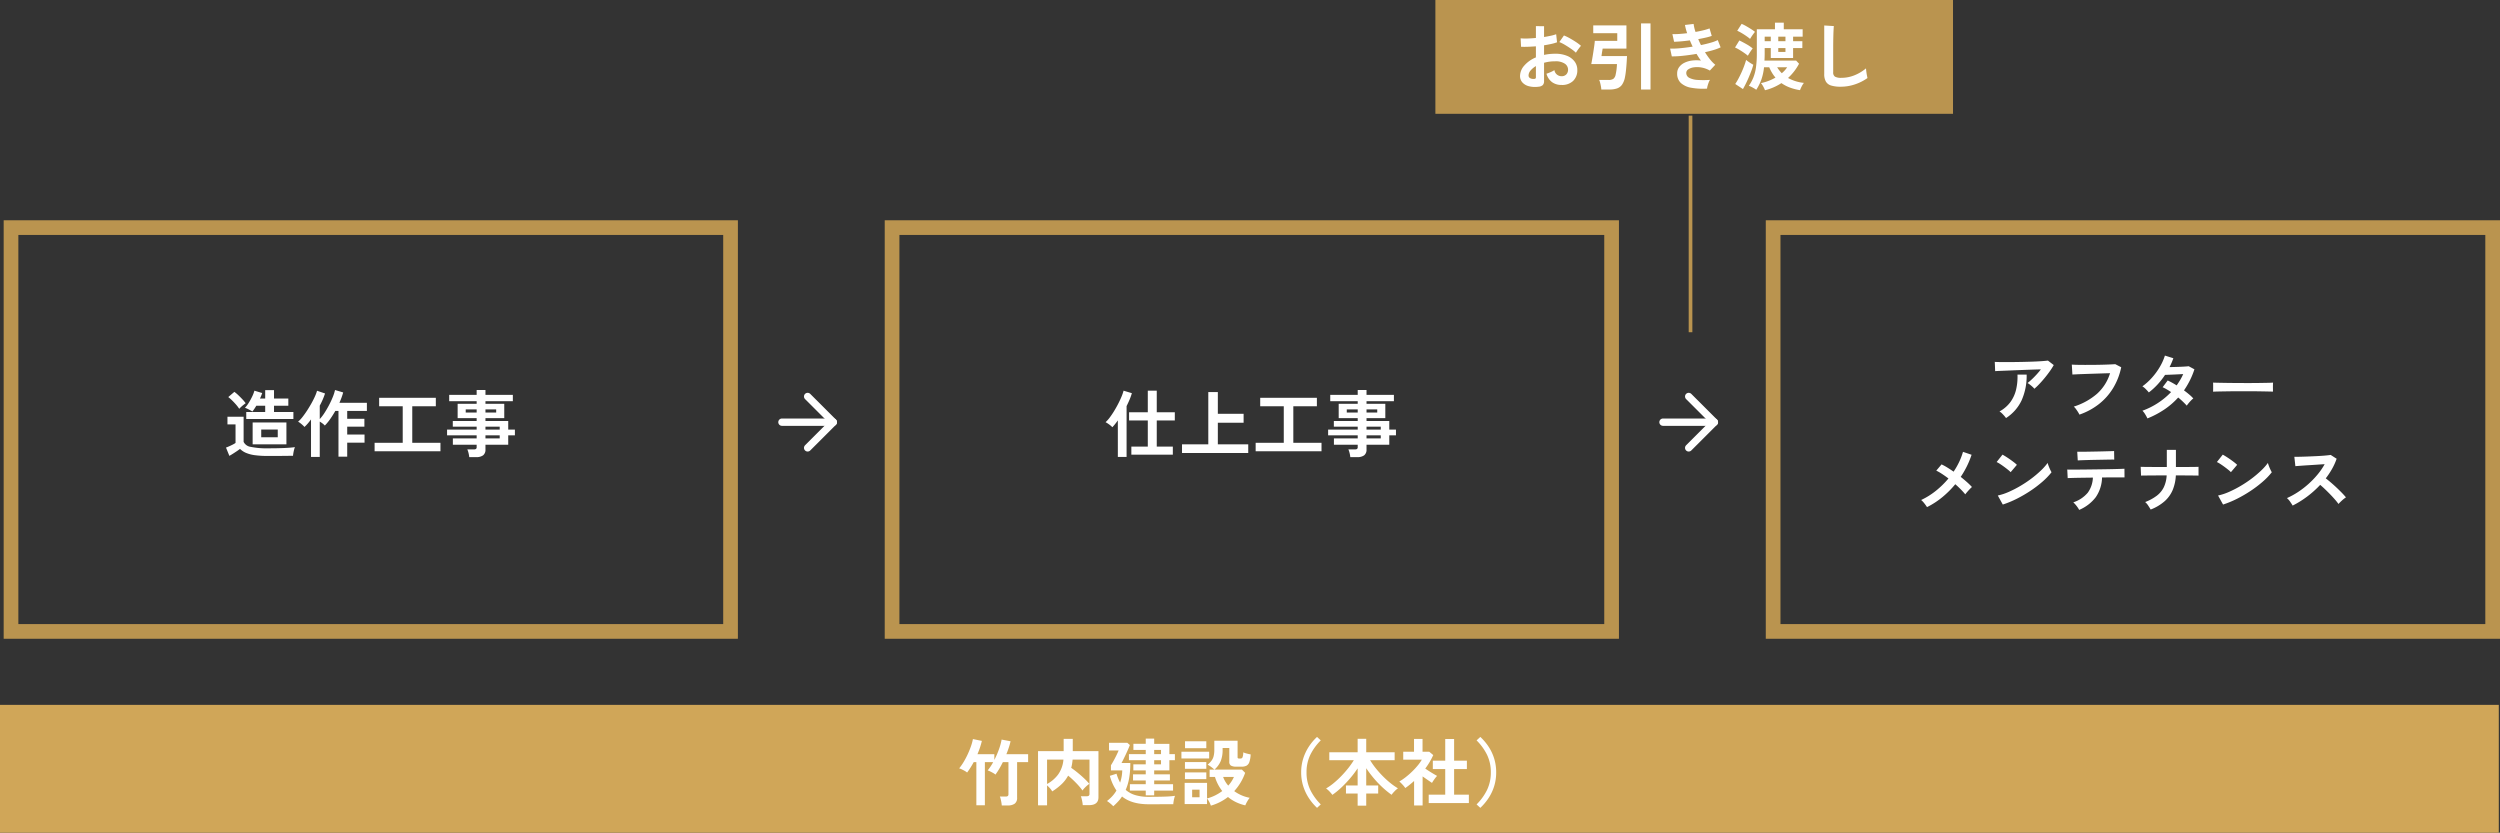
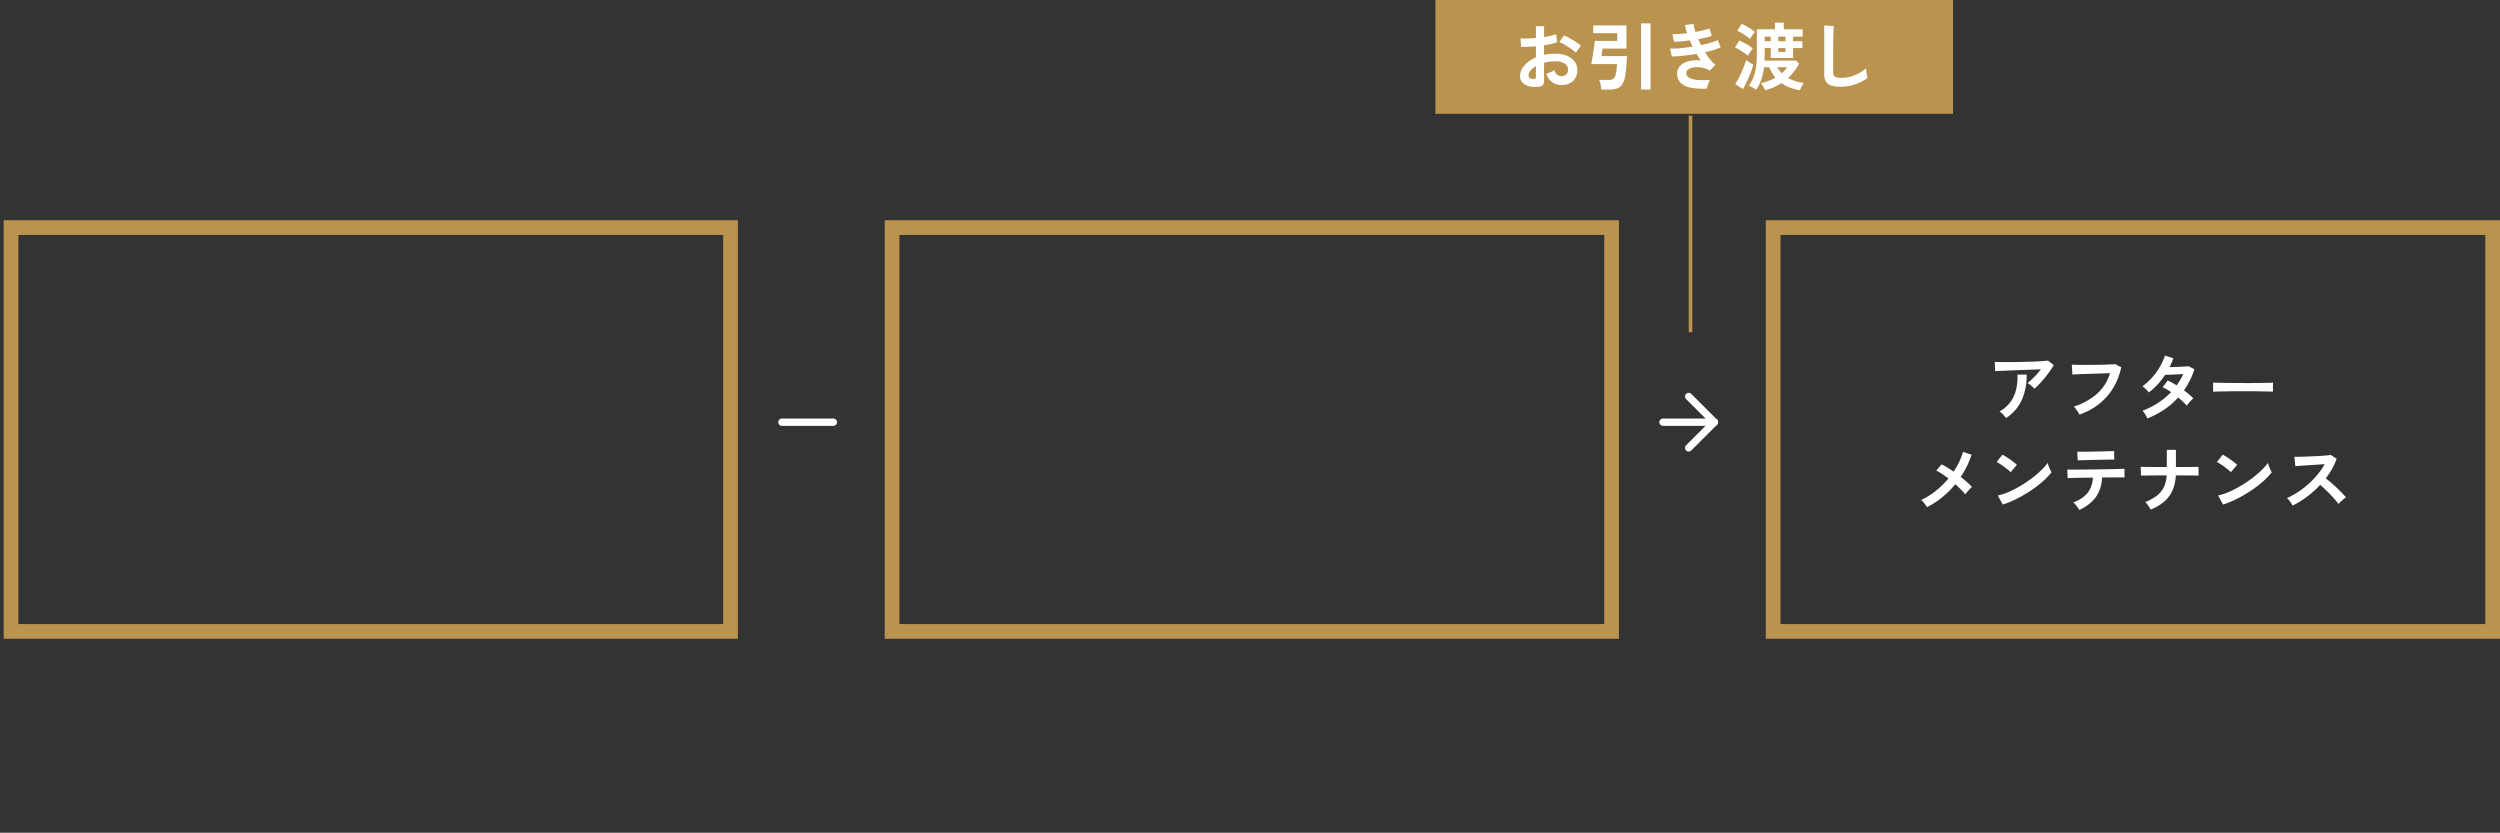
<svg xmlns="http://www.w3.org/2000/svg" width="681" height="226.844" viewBox="0 0 681 226.844">
  <rect x="0" y="0" width="681" height="226.844" fill="#333333" stroke="none" />
  <g id="グループ_3018" data-name="グループ 3018" transform="translate(-1168 4893.844)">
-     <path id="パス_3098" data-name="パス 3098" d="M0,0H680.67V34.844H0Z" transform="translate(1168 -4701.844)" fill="#d0a658" />
-     <path id="パス_3229" data-name="パス 3229" d="M-33.92-8.86v-1.92h5.16v-1.7h-2.42a14.08,14.08,0,0,1-1.06,1.58,11.188,11.188,0,0,0-1.01-.57,7.843,7.843,0,0,0-1.03-.45,7.567,7.567,0,0,0,1.02-1.33,17.313,17.313,0,0,0,.95-1.73,8.992,8.992,0,0,0,.61-1.6l2.12.64q-.1.32-.25.7t-.35.8h1.42v-2.28h2.4v2.28h3.9v1.96h-3.9v1.7h5.28v1.92ZM-28.04,1.2A25.5,25.5,0,0,1-31.61.99,9.166,9.166,0,0,1-34.02.35a5.292,5.292,0,0,1-1.6-1.07q-.36.28-.88.63T-37.56.6q-.54.34-.96.58l-.92-2.26q.34-.12.84-.34t.99-.47a6.257,6.257,0,0,0,.77-.45V-7.4h-2.2V-9.48h4.4v6.84a2.509,2.509,0,0,0,1.97,1.37,20.894,20.894,0,0,0,4.63.39q2.56,0,4.4-.08t2.98-.24a4.6,4.6,0,0,0-.22.67q-.12.45-.2.92t-.1.77q-.56,0-1.46.01l-1.91.02q-1.01.01-1.93.01Zm-4.14-3.16V-7.92h9.2v5.96Zm-3.66-9.68a8.694,8.694,0,0,0-.83-1.11q-.51-.59-1.08-1.15a11.363,11.363,0,0,0-1.07-.94l1.66-1.42a9.967,9.967,0,0,1,1.07.9q.59.56,1.14,1.15a9.8,9.8,0,0,1,.87,1.05q-.22.16-.58.44t-.68.58Q-35.66-11.84-35.84-11.64Zm6,7.76h4.5V-6h-4.5Zm13.56,5.34V-8.74q-.44.6-.89,1.12a10.74,10.74,0,0,1-.89.92,7.911,7.911,0,0,0-.82-.78,6.411,6.411,0,0,0-.92-.66A8.19,8.19,0,0,0-18.61-9.4q.63-.8,1.26-1.77t1.19-1.97q.56-1,.96-1.9a10.118,10.118,0,0,0,.56-1.52l2.18.74A19.264,19.264,0,0,1-13.9-12.5v3.66a11.81,11.81,0,0,0,1.32-1.73q.66-1.03,1.25-2.16a23.252,23.252,0,0,0,1.01-2.19,11.292,11.292,0,0,0,.58-1.84l2.22.66q-.18.68-.44,1.39t-.58,1.43h7.48v2.22H-6.42v2.14h4.68v2.14H-6.42v2.14H-1.7v2.22H-6.42V1.4H-8.8V-11.06h-.86q-.66,1.16-1.39,2.2a13.4,13.4,0,0,1-1.47,1.78,3.835,3.835,0,0,0-.6-.55,8.46,8.46,0,0,0-.78-.53V1.46ZM1.04-.08v-2.3H8.7v-9.96H2.28v-2.3H17.72v2.3H11.3v9.96h7.68v2.3Zm25.78,1.6a6.811,6.811,0,0,0-.19-1.1,6.049,6.049,0,0,0-.33-1h1.76a1.053,1.053,0,0,0,.6-.13.624.624,0,0,0,.18-.53v-.62H22.36V-3.58h6.48v-.84H20.78V-5.98h8.06v-.8h-6.5V-8.32h6.5V-9.1H23.66V-13h5.18v-.72H21.36v-1.72h7.48v-1.32h2.4v1.32H38.7v1.72H31.24V-13h5.12v3.9H31.24v.78h6.2v2.34h1.82v1.56H37.44v2.56h-6.2V-.58a1.92,1.92,0,0,1-.63,1.6,3.041,3.041,0,0,1-1.91.5Zm4.42-5.1h3.88v-.84H31.24Zm0-2.4h3.88v-.8H31.24Zm-5.38-4.64h2.98v-.86H25.86Zm5.38,0h2.92v-.86H31.24Z" transform="translate(1269 -4770.844)" fill="#fff" />
-     <path id="パス_3230" data-name="パス 3230" d="M-32.82.86v-2.2h4.48V-8.46h-5.1V-10.7h5.1v-5.88h2.44v5.88h4.92v2.24H-25.9v7.12h4.38V.86Zm-3.68.6V-8.48q-.38.54-.76,1.01t-.74.85a5.48,5.48,0,0,0-.87-.76A8.06,8.06,0,0,0-39.84-8,8.706,8.706,0,0,0-38.7-9.28q.6-.8,1.2-1.78t1.12-2q.52-1.02.9-1.94a11.148,11.148,0,0,0,.54-1.58l2.26.68a13.811,13.811,0,0,1-.6,1.7q-.38.9-.84,1.82V1.46ZM-19.02.4V-1.96h7.16V-16.2h2.6v5.92h7.02v2.44H-9.26v5.88H-.98V.4ZM1.04-.08v-2.3H8.7v-9.96H2.28v-2.3H17.72v2.3H11.3v9.96h7.68v2.3Zm25.78,1.6a6.811,6.811,0,0,0-.19-1.1,6.049,6.049,0,0,0-.33-1h1.76a1.053,1.053,0,0,0,.6-.13.624.624,0,0,0,.18-.53v-.62H22.36V-3.58h6.48v-.84H20.78V-5.98h8.06v-.8h-6.5V-8.32h6.5V-9.1H23.66V-13h5.18v-.72H21.36v-1.72h7.48v-1.32h2.4v1.32H38.7v1.72H31.24V-13h5.12v3.9H31.24v.78h6.2v2.34h1.82v1.56H37.44v2.56h-6.2V-.58a1.92,1.92,0,0,1-.63,1.6,3.041,3.041,0,0,1-1.91.5Zm4.42-5.1h3.88v-.84H31.24Zm0-2.4h3.88v-.8H31.24Zm-5.38-4.64h2.98v-.86H25.86Zm5.38,0h2.92v-.86H31.24Z" transform="translate(1509 -4770.844)" fill="#fff" />
    <path id="パス_3231" data-name="パス 3231" d="M-26.84-7.1a4.034,4.034,0,0,0-.51-.54q-.33-.3-.69-.58a4.709,4.709,0,0,0-.66-.44q.54-.42,1.18-1.02t1.28-1.3q.64-.7,1.18-1.4-1.1.02-2.53.07t-2.94.11q-1.51.06-2.91.12t-2.48.1q-1.08.04-1.6.08l-.1-2.52q.66.04,1.81.05t2.58,0q1.43-.01,2.95-.04t2.93-.08q1.41-.05,2.52-.13t1.69-.16l1.58,1.22a17.582,17.582,0,0,1-1.08,1.7q-.64.9-1.37,1.79t-1.46,1.66A17.221,17.221,0,0,1-26.84-7.1ZM-34.56.88a7.731,7.731,0,0,0-.48-.61q-.3-.35-.64-.68a3.267,3.267,0,0,0-.66-.51,9.107,9.107,0,0,0,2.96-2.54,9.44,9.44,0,0,0,1.56-3.4,15.051,15.051,0,0,0,.38-4.1h2.5a16.435,16.435,0,0,1-1.37,7.01A11.632,11.632,0,0,1-34.56.88Zm20-.94a6.754,6.754,0,0,0-.38-.68q-.26-.42-.57-.84a4,4,0,0,0-.59-.66A17.851,17.851,0,0,0-9.81-5.7a12.38,12.38,0,0,0,3.59-5.64q-.94.02-2.14.06l-2.45.08q-1.25.04-2.4.08t-2.01.08l-1.26.06-.16-2.7q.58.04,1.52.06t2.09.02q1.15,0,2.36-.01t2.35-.04q1.14-.03,2.06-.07t1.46-.08l1.62.84A17.917,17.917,0,0,1-5.42-7.23,16.323,16.323,0,0,1-9.3-2.89,18.148,18.148,0,0,1-14.56-.06ZM3.96.98A10.934,10.934,0,0,0,3.32-.19a4.7,4.7,0,0,0-.72-.93,20.187,20.187,0,0,0,4.21-2.1A20.168,20.168,0,0,0,10.4-6.2q-.6-.4-1.18-.74A11.294,11.294,0,0,0,8.1-7.52L9.48-9.36a20.807,20.807,0,0,1,2.44,1.34q.52-.74.98-1.51a12.893,12.893,0,0,0,.8-1.57q-.84.04-1.81.09t-1.81.08q-.84.03-1.32.05A20.589,20.589,0,0,1,6.78-8.33,18.117,18.117,0,0,1,4.34-6.1a11.534,11.534,0,0,0-.84-.92,4.354,4.354,0,0,0-.92-.74,15.937,15.937,0,0,0,2.63-2.38,18.176,18.176,0,0,0,2.14-2.94,14.583,14.583,0,0,0,1.37-3.06l2.3.72q-.22.62-.48,1.23T9.98-13q.88-.02,1.91-.05t1.93-.08q.9-.05,1.38-.11l1.56.84a21.509,21.509,0,0,1-1.24,3.03,23.162,23.162,0,0,1-1.6,2.71q.76.56,1.43,1.13a10.842,10.842,0,0,1,1.11,1.07,4.827,4.827,0,0,0-.63.56q-.35.36-.66.74a7.483,7.483,0,0,0-.49.66,21.263,21.263,0,0,0-2.34-2.22A20.531,20.531,0,0,1,8.55-1.44,24.807,24.807,0,0,1,3.96.98ZM21.84-6.3q.02-.28.02-.76v-.96q0-.48-.02-.76.38.02,1.35.04t2.32.04q1.35.02,2.89.03t3.08.01q1.54,0,2.91-.02t2.37-.04q1-.02,1.42-.06-.02.26-.03.74t0,.97q.01.49.01.75-.5-.02-1.47-.04T34.43-6.4q-1.29-.02-2.74-.02H28.76q-1.48,0-2.82.02t-2.41.04Q22.46-6.34,21.84-6.3ZM-56.08,25.14a11.788,11.788,0,0,0-.73-1.02,5.627,5.627,0,0,0-.87-.92,19.769,19.769,0,0,0,4.03-2.52,24.132,24.132,0,0,0,3.41-3.34q-.92-.7-1.78-1.26a13.146,13.146,0,0,0-1.54-.88l1.44-1.7a14.65,14.65,0,0,1,1.58.86q.84.52,1.7,1.12a19.918,19.918,0,0,0,1.53-2.68,17.767,17.767,0,0,0,1.03-2.72l2.34.8A24.533,24.533,0,0,1-46.9,16.9q.9.72,1.7,1.43a17.435,17.435,0,0,1,1.36,1.33,8.552,8.552,0,0,0-.63.61q-.35.37-.67.74t-.52.65a17.384,17.384,0,0,0-1.19-1.32q-.71-.72-1.53-1.44a25.828,25.828,0,0,1-3.52,3.52A22.043,22.043,0,0,1-56.08,25.14Zm20.64-.7-1.36-2.46a15.365,15.365,0,0,0,2.99-.99,30.055,30.055,0,0,0,3.15-1.62,31.694,31.694,0,0,0,3-2,28.7,28.7,0,0,0,2.57-2.17,15.494,15.494,0,0,0,1.87-2.1,6.911,6.911,0,0,0,.27.84q.19.5.41.97a7.616,7.616,0,0,0,.38.73,18.794,18.794,0,0,1-2.45,2.55,31.25,31.25,0,0,1-3.25,2.48,35.426,35.426,0,0,1-3.72,2.17A26.9,26.9,0,0,1-35.44,24.44Zm2.14-8.82a7.181,7.181,0,0,0-.73-.66q-.47-.38-1.04-.8t-1.11-.77a7.284,7.284,0,0,0-.94-.53l1.6-2.02q.4.22.94.56t1.11.74q.57.4,1.07.79a8.852,8.852,0,0,1,.8.69ZM-14.64,25.9a4.821,4.821,0,0,0-.42-.7,9.537,9.537,0,0,0-.6-.77,5.451,5.451,0,0,0-.58-.59,8.639,8.639,0,0,0,3.95-2.63A7.386,7.386,0,0,0-10.9,17.1l-3.03.04q-1.45.02-2.47.05t-1.36.05l-.12-2.34q.24.02,1.14.02t2.22-.01q1.32-.01,2.87-.03l3.09-.04q1.54-.02,2.87-.05t2.24-.06q.91-.03,1.15-.05l.02,2.36H-5.24q-1.14,0-2.48.02H-8.4a9.881,9.881,0,0,1-1.71,5.37A11.077,11.077,0,0,1-14.64,25.9Zm-.38-13.48-.14-2.36h1q.76,0,1.82-.02l2.22-.04q1.16-.02,2.22-.05l1.81-.05q.75-.02.97-.04l.04,2.34q-.26-.02-1.01-.01t-1.78.03l-2.16.04q-1.13.02-2.17.05t-1.79.06Q-14.74,12.4-15.02,12.42ZM4.84,25.8q-.26-.46-.68-1.09a4.184,4.184,0,0,0-.82-.95,12.98,12.98,0,0,0,3.2-1.75A6.532,6.532,0,0,0,8.43,19.7a8.555,8.555,0,0,0,.77-3.2q-1.62,0-3.1.01t-2.52.02q-1.04.01-1.36.03l-.1-2.4q.32.02,1.38.03t2.57.02q1.51.01,3.17.01V9.54h2.48v4.68q1.48,0,2.77-.01t2.19-.02q.9-.01,1.2-.03v2.4q-.24-.02-1.14-.03t-2.22-.02q-1.32-.01-2.82-.01a11.881,11.881,0,0,1-.85,3.95,8.569,8.569,0,0,1-2.2,3.08A12.653,12.653,0,0,1,4.84,25.8Zm19.72-1.36L23.2,21.98a15.366,15.366,0,0,0,2.99-.99,30.055,30.055,0,0,0,3.15-1.62,31.694,31.694,0,0,0,3-2,28.7,28.7,0,0,0,2.57-2.17,15.494,15.494,0,0,0,1.87-2.1,6.91,6.91,0,0,0,.27.84q.19.5.41.97a7.617,7.617,0,0,0,.38.73,18.794,18.794,0,0,1-2.45,2.55,31.25,31.25,0,0,1-3.25,2.48,35.426,35.426,0,0,1-3.72,2.17A26.9,26.9,0,0,1,24.56,24.44Zm2.14-8.82a7.18,7.18,0,0,0-.73-.66q-.47-.38-1.04-.8t-1.11-.77a7.284,7.284,0,0,0-.94-.53l1.6-2.02q.4.22.94.56t1.11.74q.57.4,1.07.79a8.852,8.852,0,0,1,.8.69Zm16.82,9.1q-.26-.44-.69-1.06a4.766,4.766,0,0,0-.87-.98,20.841,20.841,0,0,0,3-1.64,23.684,23.684,0,0,0,2.87-2.21,24.121,24.121,0,0,0,2.5-2.6,18.059,18.059,0,0,0,1.91-2.79q-.98.06-2.15.14t-2.32.15q-1.15.07-2.08.14t-1.43.11l-.28-2.54q.5,0,1.5-.02t2.24-.07q1.24-.05,2.47-.11t2.22-.15q.99-.09,1.47-.17l1.62,1.04a16.53,16.53,0,0,1-1.24,2.75,21.277,21.277,0,0,1-1.72,2.59q.7.54,1.49,1.22t1.55,1.4q.76.72,1.4,1.38t1.06,1.18a8.032,8.032,0,0,0-1.06.83q-.56.51-.98.97a15.641,15.641,0,0,0-.98-1.23q-.6-.69-1.29-1.4t-1.39-1.38q-.7-.67-1.32-1.19a26.559,26.559,0,0,1-3.6,3.22A26.275,26.275,0,0,1,43.52,24.72Z" transform="translate(1749 -4780.844)" fill="#fff" />
    <g id="パス_3232" data-name="パス 3232" transform="translate(1169 -4833.844)" fill="none">
      <path d="M0,0H200V114H0Z" stroke="none" />
      <path d="M 4 4 L 4 110 L 196 110 L 196 4 L 4 4 M 0 0 L 200 0 L 200 114 L 0 114 L 0 0 Z" stroke="none" fill="#ba944f" />
    </g>
    <g id="パス_3233" data-name="パス 3233" transform="translate(1409 -4833.844)" fill="none">
      <path d="M0,0H200V114H0Z" stroke="none" />
      <path d="M 4 4 L 4 110 L 196 110 L 196 4 L 4 4 M 0 0 L 200 0 L 200 114 L 0 114 L 0 0 Z" stroke="none" fill="#ba944f" />
    </g>
    <g id="パス_3234" data-name="パス 3234" transform="translate(1649 -4833.844)" fill="none">
      <path d="M0,0H200V114H0Z" stroke="none" />
      <path d="M 4 4 L 4 110 L 196 110 L 196 4 L 4 4 M 0 0 L 200 0 L 200 114 L 0 114 L 0 0 Z" stroke="none" fill="#ba944f" />
    </g>
    <g id="グループ_1977" data-name="グループ 1977" transform="translate(349 -7441.844)">
      <rect id="長方形_1565" data-name="長方形 1565" width="141" height="31" transform="translate(1210 2548)" fill="#ba944f" />
      <path id="パス_3237" data-name="パス 3237" d="M-42.9.62A6.836,6.836,0,0,1-45.52.49,3.559,3.559,0,0,1-47.3-.54a2.61,2.61,0,0,1-.64-1.8,4.326,4.326,0,0,1,1.15-2.79,8.276,8.276,0,0,1,3.17-2.23v-3.02q-1.1.08-2.13.12t-1.91,0l-.12-2.3a14.431,14.431,0,0,0,1.86.05q1.1-.03,2.3-.15v-3.22l2.22.02v2.94q1-.16,1.87-.35a9.605,9.605,0,0,0,1.43-.41l.24,2.2a12.01,12.01,0,0,1-1.62.46q-.92.2-1.92.36v2.62a12.352,12.352,0,0,1,1.46-.24,15.1,15.1,0,0,1,1.58-.08,8.144,8.144,0,0,1,3.27.59,4.77,4.77,0,0,1,2.05,1.58,3.77,3.77,0,0,1,.7,2.23A3.963,3.963,0,0,1-33.5-.94,4.309,4.309,0,0,1-36.64.14a4.26,4.26,0,0,1-2.59-.77,4.256,4.256,0,0,1-1.51-2.29,10.432,10.432,0,0,0,1.12-.43,6.561,6.561,0,0,0,1.04-.55,1.958,1.958,0,0,0,1.92,1.66,1.712,1.712,0,0,0,1.34-.51,1.826,1.826,0,0,0,.46-1.27,1.957,1.957,0,0,0-.88-1.63,4.428,4.428,0,0,0-2.64-.65,11.091,11.091,0,0,0-3.02.4V-.92A1.515,1.515,0,0,1-41.74.17,1.917,1.917,0,0,1-42.9.62Zm10.18-9.26a9.651,9.651,0,0,0-1.3-1.05q-.82-.57-1.68-1.08a10.311,10.311,0,0,0-1.54-.77l1.26-1.8a12.825,12.825,0,0,1,1.58.76q.86.48,1.68,1.02a11.951,11.951,0,0,1,1.38,1.04q-.2.22-.49.6t-.54.74Q-32.62-8.82-32.72-8.64ZM-44.34-1.5a1.026,1.026,0,0,0,.55-.08.382.382,0,0,0,.17-.36V-5a5.669,5.669,0,0,0-1.46,1.22,2.087,2.087,0,0,0-.54,1.32.8.8,0,0,0,.34.7A1.71,1.71,0,0,0-44.34-1.5ZM-25.8,1.38a7.228,7.228,0,0,0-.11-.86q-.09-.5-.21-.97a4.472,4.472,0,0,0-.26-.77h2.52a2.35,2.35,0,0,0,1.33-.3,1.878,1.878,0,0,0,.63-1.16,12.662,12.662,0,0,0,.24-1.38q.1-.8.12-1.48h-7q.1-.48.25-1.35t.3-1.84q.15-.97.27-1.82t.14-1.31h6.12v-2.1H-28v-2.12h9.04v6.32h-6.48q-.02.16-.09.55t-.13.81q-.06.42-.1.68h6.96q-.04.86-.11,1.86t-.17,1.98q-.1.98-.26,1.8A5.437,5.437,0,0,1-20.13.03,2.8,2.8,0,0,1-21.5,1.08a6.1,6.1,0,0,1-2.04.3Zm10.82,0v-18h2.58v18ZM3,1.14A18.3,18.3,0,0,1-1.28.91,5.587,5.587,0,0,1-4.13-.39,3.41,3.41,0,0,1-5.14-3a2.838,2.838,0,0,1,.52-1.69A3.858,3.858,0,0,1-3.2-5.88,6.434,6.434,0,0,1-1.13-6.5a9.566,9.566,0,0,1,2.47,0q-.32-.42-.62-.88T.14-8.32q-1.88.32-3.67.51a25.883,25.883,0,0,1-3.07.17l-.46-2.12A22.371,22.371,0,0,0-4.3-9.87q1.64-.15,3.38-.43-.42-.86-.76-1.7-1.2.16-2.33.26t-1.97.12l-.46-2.08q.82.02,1.87-.05t2.15-.21a15.062,15.062,0,0,1-.6-2.24l2.36-.28A11.175,11.175,0,0,0-.14-14.3q1.12-.2,2.13-.45a14.748,14.748,0,0,0,1.69-.51l.6,2.04a13.928,13.928,0,0,1-1.62.46q-.96.22-2.06.42.16.4.35.81t.39.81q1.46-.3,2.67-.65a10.971,10.971,0,0,0,1.91-.71L6.7-10.1a13,13,0,0,1-1.85.7q-1.11.34-2.41.62A19.363,19.363,0,0,0,3.79-6.85,9.668,9.668,0,0,0,5.24-5.36L3.76-3.78a7.012,7.012,0,0,0-2.27-.83A6.615,6.615,0,0,0-.58-4.66a3.5,3.5,0,0,0-1.51.54,1.157,1.157,0,0,0-.57.96,1.481,1.481,0,0,0,.85,1.38A5.721,5.721,0,0,0,.5-1.22a24.957,24.957,0,0,0,3.3-.02,3.742,3.742,0,0,0-.37.75q-.17.45-.29.89A3.893,3.893,0,0,0,3,1.14Zm15.78.44a5.288,5.288,0,0,0-.26-.61,8.186,8.186,0,0,0-.41-.74,4.128,4.128,0,0,0-.43-.59,13.569,13.569,0,0,0,3.96-1.5,9.534,9.534,0,0,1-.93-1.29,11.31,11.31,0,0,1-.77-1.53H18.52a14.667,14.667,0,0,1-.74,3.4A13.54,13.54,0,0,1,16.4,1.46a5.207,5.207,0,0,0-.57-.38q-.37-.22-.77-.42a4.1,4.1,0,0,0-.68-.28,11.347,11.347,0,0,0,1.21-2.2,11.855,11.855,0,0,0,.73-2.78,26.513,26.513,0,0,0,.24-3.86v-6.56H21.5v-1.8h2.4v1.8h5.14v2h-2.6v1.24h2.52V-9.9H26.44v2.7H20.36V-9.9H18.7v1.44q0,1.02-.06,1.96h8.62l.8.86a14.178,14.178,0,0,1-1.34,2.08,14.208,14.208,0,0,1-1.66,1.8A11.367,11.367,0,0,0,29.38-.42a5.539,5.539,0,0,0-.6.96,8.382,8.382,0,0,0-.46,1.02,14.057,14.057,0,0,1-2.7-.69A10.172,10.172,0,0,1,23.26-.36,15,15,0,0,1,21.12.79,14.412,14.412,0,0,1,18.78,1.58Zm-6-.32L10.68-.12a16.581,16.581,0,0,0,.87-1.46q.45-.84.86-1.75t.73-1.79q.32-.88.5-1.56.18.16.54.42t.76.51q.4.25.66.39a14.909,14.909,0,0,1-.51,1.6q-.33.88-.72,1.8T13.56-.2Q13.14.64,12.78,1.26Zm1.34-9.08a11.111,11.111,0,0,0-.99-.76q-.63-.44-1.31-.85a9.727,9.727,0,0,0-1.2-.63l1.18-1.92q.88.42,1.92,1.01A11.106,11.106,0,0,1,15.44-9.8a6.422,6.422,0,0,0-.43.57q-.27.39-.52.79T14.12-7.82Zm.6-4.58a11.111,11.111,0,0,0-.99-.76q-.63-.44-1.31-.84a10.487,10.487,0,0,0-1.2-.62l1.2-1.88a10.686,10.686,0,0,1,1.24.62q.7.4,1.36.82a9.959,9.959,0,0,1,1.04.74q-.16.18-.44.56t-.53.76Q14.84-12.62,14.72-12.4Zm7.68.62h1.96v-1.24H22.4Zm.96,8.72a7.4,7.4,0,0,0,.81-.77,6.391,6.391,0,0,0,.65-.85H22.1A8.369,8.369,0,0,0,23.36-3.06ZM18.7-11.78h1.66v-1.24H18.7Zm3.7,2.92h1.96V-9.9H22.4ZM39.4.62A8.626,8.626,0,0,1,36.81.3,2.476,2.476,0,0,1,35.37-.78a4.035,4.035,0,0,1-.45-2.06V-16.06l2.62.16q-.04.34-.08,1.14t-.06,1.72q-.02.74-.03,1.62t-.01,1.94v6.16a1.328,1.328,0,0,0,.49,1.2,3.311,3.311,0,0,0,1.71.32,9.428,9.428,0,0,0,3.71-.74A11.448,11.448,0,0,0,46.3-4.38q.02.38.09.91t.16,1q.09.47.15.73a12.849,12.849,0,0,1-3.35,1.7A12.01,12.01,0,0,1,39.4.62Z" transform="translate(1281 2571)" fill="#fff" />
    </g>
    <path id="パス_3235" data-name="パス 3235" d="M0,0V59" transform="translate(1628.5 -4862.344)" fill="none" stroke="#ba944f" stroke-width="1" />
    <g id="arrow-right" transform="translate(1381 -4785.844)">
      <line id="線_505" data-name="線 505" x2="14" transform="translate(0 7)" fill="none" stroke="#fff" stroke-linecap="round" stroke-linejoin="round" stroke-width="2" />
-       <path id="パス_3090" data-name="パス 3090" d="M12,5l7,7-7,7" transform="translate(-5 -5)" fill="none" stroke="#fff" stroke-linecap="round" stroke-linejoin="round" stroke-width="2" />
    </g>
    <g id="arrow-right-2" data-name="arrow-right" transform="translate(1621 -4785.844)">
      <line id="線_505-2" data-name="線 505" x2="14" transform="translate(0 7)" fill="none" stroke="#fff" stroke-linecap="round" stroke-linejoin="round" stroke-width="2" />
      <path id="パス_3090-2" data-name="パス 3090" d="M12,5l7,7-7,7" transform="translate(-5 -5)" fill="none" stroke="#fff" stroke-linecap="round" stroke-linejoin="round" stroke-width="2" />
    </g>
-     <path id="パス_3236" data-name="パス 3236" d="M-68.12,1.4a7.237,7.237,0,0,0-.1-.8q-.08-.46-.19-.91a4.043,4.043,0,0,0-.23-.71h1.56a.993.993,0,0,0,.6-.14.627.627,0,0,0,.18-.52V-10.4h-1.52q-.46.94-.98,1.82A18.061,18.061,0,0,1-69.84-7a3.534,3.534,0,0,0-.6-.42q-.38-.22-.79-.42a5.319,5.319,0,0,0-.73-.3,13.568,13.568,0,0,0,1.5-2.26h-2.26V1.36h-2.32V-10.4h-.72q-.42.78-.87,1.49t-.93,1.35a3.534,3.534,0,0,0-.6-.42q-.38-.22-.8-.42a5.228,5.228,0,0,0-.76-.3,14.861,14.861,0,0,0,1.25-1.8,21.628,21.628,0,0,0,1.12-2.14q.51-1.12.87-2.17a12.191,12.191,0,0,0,.5-1.87l2.44.5q-.2.86-.5,1.77t-.7,1.85h4.6V-11a22.178,22.178,0,0,0,1.26-2.9,16.617,16.617,0,0,0,.72-2.64l2.44.46q-.18.8-.47,1.69t-.67,1.83h5.92v2.16h-3V-.7A1.92,1.92,0,0,1-64.57.9a3.041,3.041,0,0,1-1.91.5Zm9.88-.02V-13.4h6.98v-3.34h2.48v3.34h7V-.82q0,2.14-2.58,2.14h-1.7a7.24,7.24,0,0,0-.1-.8q-.08-.46-.19-.91a4.042,4.042,0,0,0-.23-.71h1.56a1.042,1.042,0,0,0,.61-.14.636.636,0,0,0,.19-.54v-9.3h-4.6q-.06.62-.15,1.17a10.858,10.858,0,0,1-.23,1.07q.84.58,1.76,1.33t1.76,1.54a16.751,16.751,0,0,1,1.42,1.49,5.947,5.947,0,0,0-.65.5,9.523,9.523,0,0,0-.7.67,3.9,3.9,0,0,0-.51.65,18.862,18.862,0,0,0-1.79-2.1,24.666,24.666,0,0,0-2.13-1.96,9.337,9.337,0,0,1-1.79,2.34,16.152,16.152,0,0,1-2.55,1.96,3.838,3.838,0,0,0-.59-.83,7.708,7.708,0,0,0-.81-.81V1.38Zm2.46-5.82a9.171,9.171,0,0,0,3.03-2.61,8.124,8.124,0,0,0,1.43-4.03h-4.46ZM-28.9-1.36V-2.64h-4.32V-4.38h4.32V-5.4h-3.46V-7.08h3.46V-8.14h-3.38V-9.8h3.38v-1.12h-4.58v-1.66h4.58v-1.14h-3.36v-1.66h3.36V-16.8h2.3v1.42h4.14v2.8h1.5v1.66h-1.5v2.78H-26.6v1.06h4.28V-5.4H-26.6v1.02h5.14v1.74H-26.6v1.28Zm-8.84,2.98a9.719,9.719,0,0,0-.8-.74A7.258,7.258,0,0,0-39.46.2a11.278,11.278,0,0,0,1.42-1.29,8.774,8.774,0,0,0,1.16-1.57,13.177,13.177,0,0,1-1.8-4l1.82-.58a12.506,12.506,0,0,0,.98,2.42,10.886,10.886,0,0,0,.41-1.59,11.105,11.105,0,0,0,.17-1.73h-3.08v-1.4q.3-.46.71-1.2t.79-1.52q.38-.78.6-1.32H-38.9v-2.08h4.98l.7.6q-.2.52-.5,1.21t-.64,1.41q-.34.72-.64,1.32t-.5.96h2.4a24.02,24.02,0,0,1-.31,4.07,14.041,14.041,0,0,1-.95,3.25A7.04,7.04,0,0,0-31.7-1.4a12.627,12.627,0,0,0,3.6.46q2.56,0,4.35-.06a25.112,25.112,0,0,0,2.83-.22,4.152,4.152,0,0,0-.21.65q-.11.43-.18.87t-.09.76h-1.43q-.87,0-1.85.01t-1.88.01H-28.1q-4.66,0-7.26-2.12A10.349,10.349,0,0,1-36.44.35,18.088,18.088,0,0,1-37.74,1.62Zm11.14-14.2h1.86v-1.14H-26.6Zm0,2.78h1.86v-1.12H-26.6ZM-11.16,1.46A6.707,6.707,0,0,0-11.6.44a4.034,4.034,0,0,0-.6-.9V1.02h-6.1V-4.74h6.1V-.5a11.934,11.934,0,0,0,2.22-.84A12.529,12.529,0,0,0-8.06-2.52,12.053,12.053,0,0,1-9.24-4.37a11.288,11.288,0,0,1-.8-1.99H-11.5v-2h1.3a10.2,10.2,0,0,0-.86-.71,7.229,7.229,0,0,0-.98-.63A6.739,6.739,0,0,0-11-10.77a3.563,3.563,0,0,0,.59-1.24,6.972,6.972,0,0,0,.19-1.77v-2.44h6.34v4.48a.362.362,0,0,0,.09.28.592.592,0,0,0,.37.08h.36a.551.551,0,0,0,.51-.3,3.711,3.711,0,0,0,.21-1.38,5.746,5.746,0,0,0,.95.32q.61.16,1.07.24a7.521,7.521,0,0,1-.35,2.07,1.751,1.751,0,0,1-.78,1,2.891,2.891,0,0,1-1.35.27H-4.1a3.121,3.121,0,0,1-1.6-.29,1.187,1.187,0,0,1-.44-1.07v-3.72H-7.96v.62a8.086,8.086,0,0,1-.51,2.92,6.535,6.535,0,0,1-1.71,2.34H-2.7l.88.88A14.421,14.421,0,0,1-4.8-2.5,10.37,10.37,0,0,0-2.83-1.37,10.242,10.242,0,0,0-.58-.68,6.916,6.916,0,0,0-1.26.33a7.879,7.879,0,0,0-.52,1.05A11.775,11.775,0,0,1-4.36.48,10.7,10.7,0,0,1-6.5-.9,13.63,13.63,0,0,1-8.67.48,13.82,13.82,0,0,1-11.16,1.46ZM-19.18-11.4v-1.82h7.56v1.82Zm.98-2.8v-1.88h5.8v1.88Zm-.02,8.44V-7.6h5.82v1.84Zm0-2.82v-1.84h5.82v1.84Zm1.96,7.76h2.02V-2.9h-2.02ZM-6.42-4A8.858,8.858,0,0,0-4.88-6.36H-7.82A7.181,7.181,0,0,0-6.42-4ZM17.76,2.06A14.569,14.569,0,0,1,15.53-.6,13.152,13.152,0,0,1,14-3.84a12.331,12.331,0,0,1-.56-3.76A12.4,12.4,0,0,1,14-11.38a13.152,13.152,0,0,1,1.53-3.24,14,14,0,0,1,2.23-2.64l1.02.94a14.645,14.645,0,0,0-2.85,3.93A10.78,10.78,0,0,0,14.9-7.6a10.8,10.8,0,0,0,1.03,4.78,14.585,14.585,0,0,0,2.85,3.94Zm11.06-.6v-3.3H25.64v-2.2h3.18V-8.7A27.134,27.134,0,0,1,26.8-6.02a31.584,31.584,0,0,1-2.38,2.51,21.419,21.419,0,0,1-2.48,2.03,8.657,8.657,0,0,0-.8-.94,5.749,5.749,0,0,0-.92-.8,15.66,15.66,0,0,0,2.05-1.44,24.8,24.8,0,0,0,2.07-1.91,28.6,28.6,0,0,0,1.9-2.16,22.03,22.03,0,0,0,1.54-2.19H21.1v-2.16h7.72v-3.68h2.34v3.68H38.9v2.16H32.22A19.919,19.919,0,0,0,33.78-8.7,27.817,27.817,0,0,0,35.7-6.55a24.164,24.164,0,0,0,2.07,1.87A17.737,17.737,0,0,0,39.8-3.26a5.749,5.749,0,0,0-.92.8,9.351,9.351,0,0,0-.82.96,25.439,25.439,0,0,1-2.51-2.06,27.979,27.979,0,0,1-2.37-2.49,29.192,29.192,0,0,1-2.02-2.69v4.7h3.26v2.2H31.16v3.3ZM48.18.76v-2.3h4.5V-8.5H49.3v-2.3h3.38v-5.9H55.1v5.9h3.48v2.3H55.1v6.96h4.02V.76ZM44.2,1.4V-5.26q-.56.5-1.16.99t-1.24.93a7.336,7.336,0,0,0-.76-.94,9.67,9.67,0,0,0-.86-.84,14.955,14.955,0,0,0,1.69-1.15,21.439,21.439,0,0,0,1.75-1.52,20.091,20.091,0,0,0,1.56-1.68,11.4,11.4,0,0,0,1.12-1.59H41.24v-2.16h2.94v-3.5H46.5v3.5h1.84l1.08.9a19.472,19.472,0,0,1-2.18,3.68q.52.36,1.13.75t1.17.72q.56.33.92.53a5.851,5.851,0,0,0-.47.55q-.27.35-.52.72t-.39.63q-.54-.36-1.22-.83T46.52-6.5V1.4Zm18.04.66-1.02-.94a14.585,14.585,0,0,0,2.85-3.94A10.8,10.8,0,0,0,65.1-7.6a10.78,10.78,0,0,0-1.03-4.79,14.645,14.645,0,0,0-2.85-3.93l1.02-.94a14.3,14.3,0,0,1,2.24,2.64,12.689,12.689,0,0,1,1.53,3.24,12.608,12.608,0,0,1,.55,3.78,12.538,12.538,0,0,1-.55,3.76A12.689,12.689,0,0,1,64.48-.6,14.892,14.892,0,0,1,62.24,2.06Z" transform="translate(1509 -4675.844)" fill="#fff" />
  </g>
</svg>